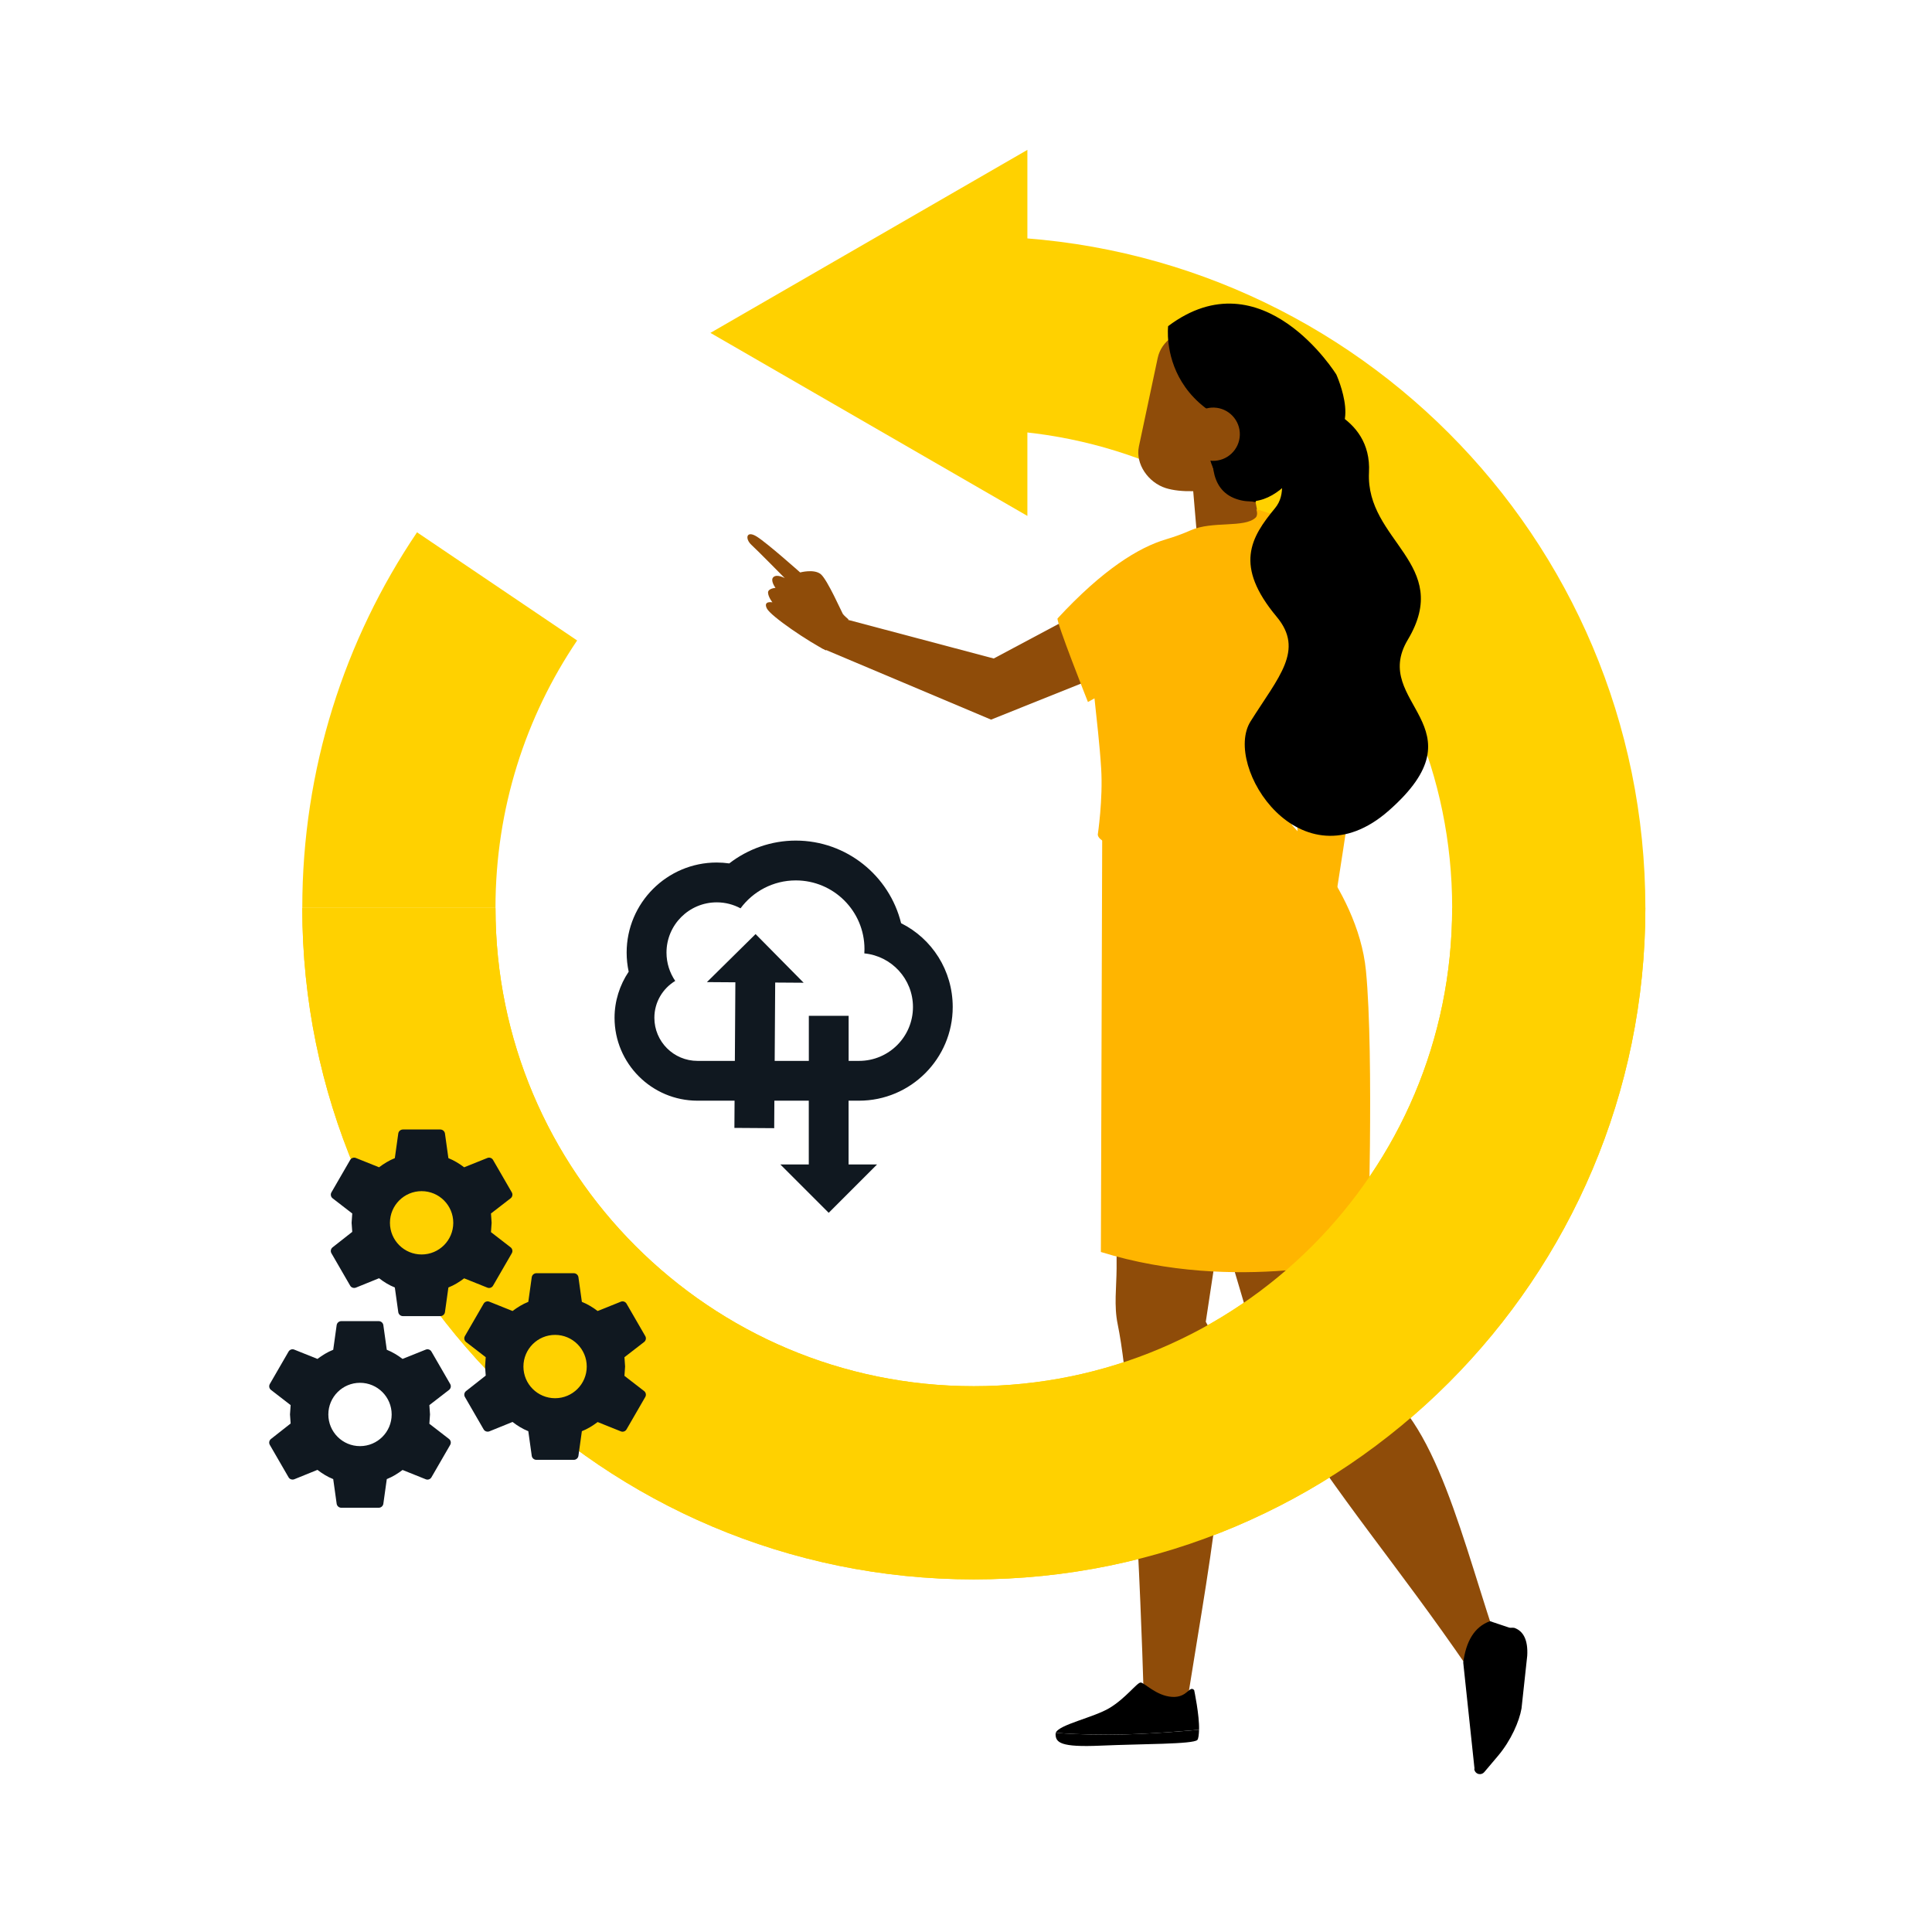
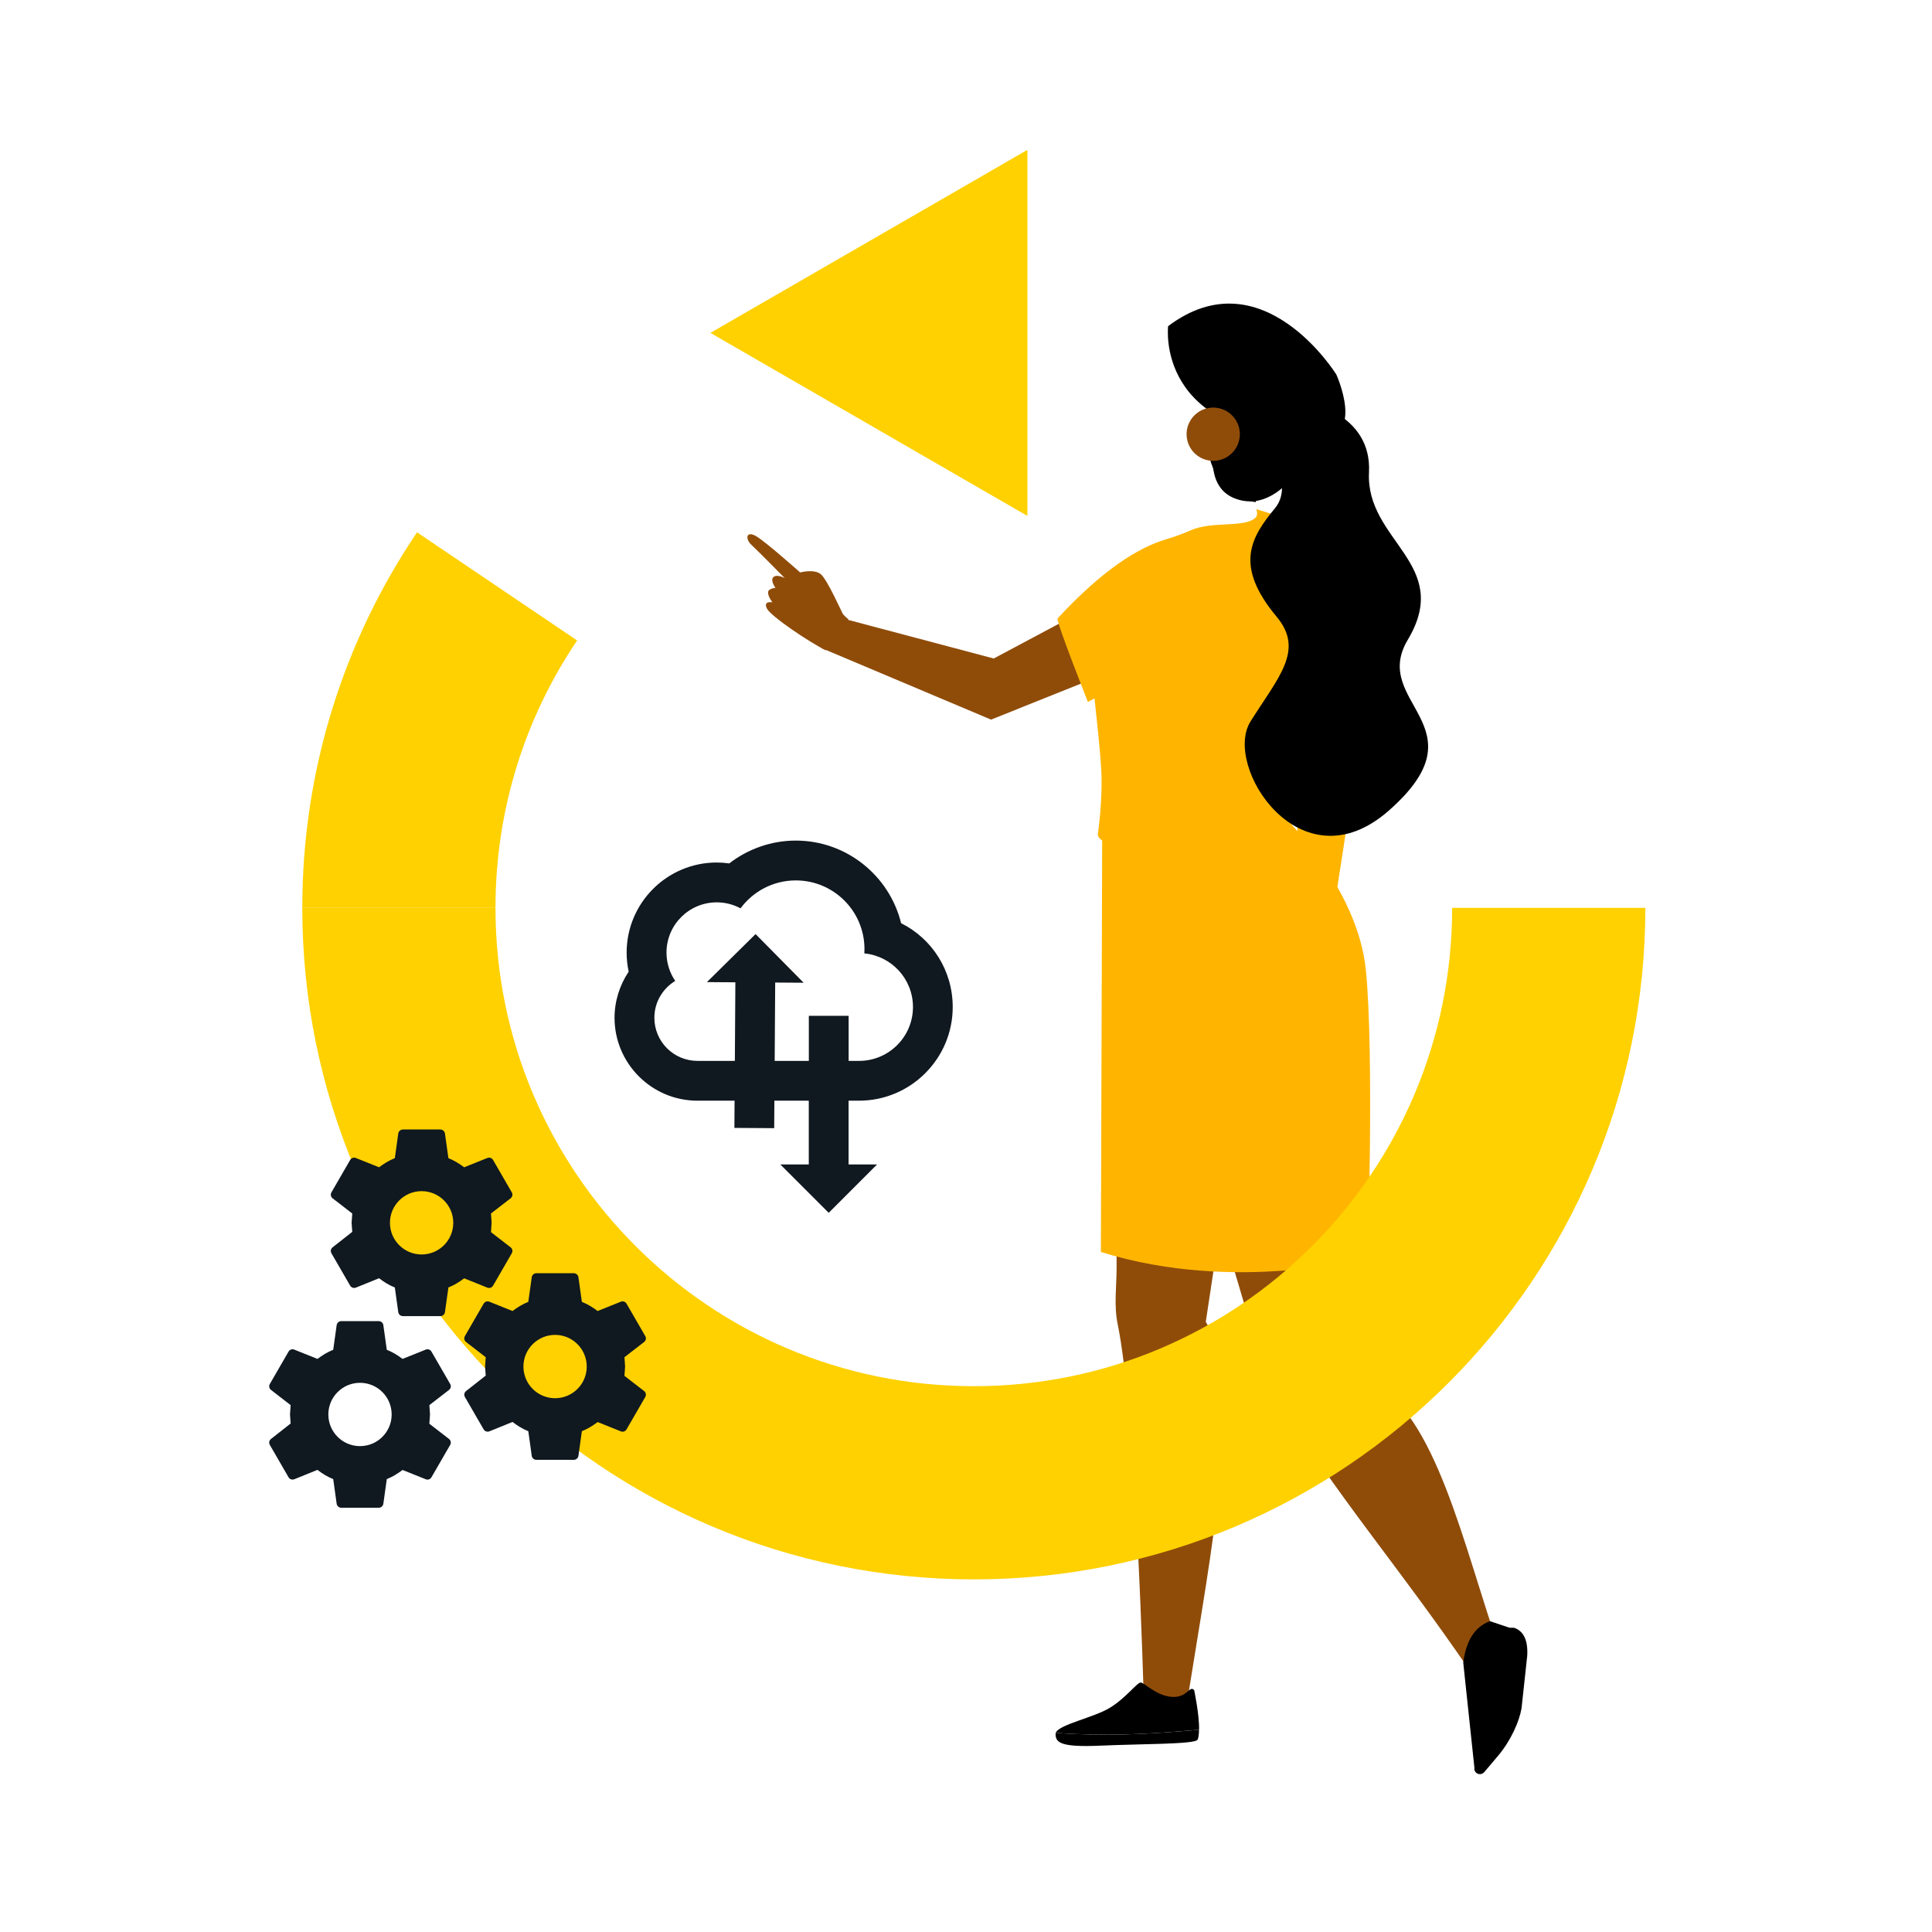
<svg xmlns="http://www.w3.org/2000/svg" id="Layer_1" data-name="Layer 1" viewBox="0 0 800 800">
  <defs>
    <style>
      .cls-1 {
        fill: none;
        stroke: #ffd100;
        stroke-miterlimit: 10;
        stroke-width: 80px;
      }

      .cls-2 {
        fill: #df4420;
      }

      .cls-2, .cls-3, .cls-4, .cls-5, .cls-6, .cls-7, .cls-8, .cls-9 {
        stroke-width: 0px;
      }

      .cls-2, .cls-3, .cls-4, .cls-5, .cls-9 {
        fill-rule: evenodd;
      }

      .cls-3 {
        fill: #ffb500;
      }

      .cls-4 {
        fill: #ffa98f;
      }

      .cls-5 {
        fill: #8f4c09;
      }

      .cls-7 {
        fill: #101820;
      }

      .cls-8 {
        fill: #ffd100;
      }
    </style>
  </defs>
  <g>
-     <path class="cls-1" d="m165.17,375.92c0,131.48,106.59,238.07,238.07,238.07s238.07-106.59,238.07-238.07-106.59-238.07-238.07-238.07" />
    <polygon class="cls-8" points="425.42 62.06 294.17 137.84 425.42 213.63 425.42 62.06" />
  </g>
  <g>
    <g>
      <path class="cls-3" d="m499.34,235.01l-24.59,3.69,61.57,66.14,1.69,70.84,14.67-1.5s6.29-39.1,9.34-63.26c.95-7.5-1.19-15.06-5.93-20.96-10.72-13.35-29.29-36.46-29.29-36.46l-27.47-18.48h0Z" />
      <path class="cls-3" d="m532.42,237.79l27.75,46.35s-33.36,14.57-34.17,13.72c-45.08-47.5-9.53-73.32-9.53-73.32l15.95,13.25Z" />
    </g>
    <path class="cls-5" d="m482.79,427.03s40.11,143.28,44.54,150.22c28.92,45.86,50.24,69.27,81.01,114.12l10.15-15.44c-14.99-45.45-27.16-98.37-56.45-105.95l-32.17-134.95-47.08-7.99Z" />
    <path class="cls-9" d="m605.9,688.48l4.61,43.41c.11,1,.85,1.81,1.83,2.01h0c.82.17,1.67-.13,2.21-.77l5.57-6.6c5.33-6.32,8.66-14.08,9.55-22.3l2.31-21.36c.39-3.61-1.72-7.01-5.13-8.27l-9.87-3.3c-6.51,2.33-9.94,8.37-11.09,17.17h0Z" />
    <path class="cls-4" d="m542.43,367.57l-1.49,2.77s-.74,1.53-3.52,4.54c-2.77,3.02-4.17,5.59-5.93,10.45-1.76,4.86-1.79,7.09-3.74,11.19-1.96,4.1-1.52,5.09,1.45,2.46,2.97-2.64,4.2-7.35,5.28-8.55,1.08-1.2,2.06,2.4,2.13,9.81.07,7.4,1.51,14.65,2.75,15.02,1.24.37,1.94-.63,1.7-5.95-.24-5.31-.6-13.86.83-13.11.42.22,2.04,9.72,2.65,14.64s3.09,5.38,3.35,3.2c.27-2.19-1.3-17.65-.83-17.65.47,0,3.4,8.13,5.39,12.91,1.99,4.78,4.25,2.57,3.66.77-.59-1.8-4.01-13.25-3.83-14.3.18-1.05,3.31,3.53,5.33,7.12,2.03,3.59,4.39,2.33,3.23.35-1.16-1.98-3.96-7.56-6.16-13.85-2.19-6.29-2.6-14.69-3.15-16.82-.54-2.13-5.53-7.4-9.11-4.99Z" />
    <path class="cls-5" d="m458.41,350.95s4.21,135.58,3.95,174.33c-.05,7.74-1.13,15.43.44,23.01,7.67,37.13,10.78,154.26,10.78,154.26,4.08,2.77,11.05,1.61,18.33.04,9.71-61.31,23.09-127.43,7.38-155.28l23.34-153.97-36.56-9.72-27.65-32.68Z" />
-     <path class="cls-2" d="m483.36,483.84s20.22,31.45,20.22,31.41c0-.03,3.73-25.03,3.73-25.03l-23.95-6.38Z" />
    <path class="cls-3" d="m530.26,336.75s31.9,29.88,35.35,65.19c3.44,35.3.72,118.71.72,118.71,0,0-54.36,15.2-110.48-2.23l.57-178.46,73.85-3.21Z" />
-     <path class="cls-5" d="m493.31,194.23s1.51,17.84,2.76,32.62c.33,3.94,2.76,7.39,6.35,9.03,3.59,1.64,7.79,1.22,10.99-1.11,1.04-.76,2.06-1.5,3.03-2.21,4.38-3.19,6.52-8.62,5.51-13.94-2.6-13.64-7.34-38.48-7.34-38.48l-21.3,14.08h0Z" />
-     <path class="cls-5" d="m531.3,159.26c1.55-7.31-3.12-14.49-10.43-16.05-7.8-1.66-17.64-3.75-25.44-5.4-7.31-1.55-14.49,3.11-16.05,10.42-2.28,10.76-5.49,25.86-7.78,36.62-1.55,7.31,3.94,14.97,11.06,17.24,12.46,3.98,38.78-1.68,40.33-8.99,2.29-10.76,6.02-23.09,8.31-33.85h0Z" />
    <path class="cls-5" d="m488.47,254.88l2.75-24.71-79.74,42.5-63.01-16.71-8.4,12.36c23.44,9.89,46.88,19.77,70.31,29.66,17.72-7.1,35.44-14.2,53.17-21.31l24.92-21.79Z" />
    <path class="cls-3" d="m453.23,289.16l-2.74,1.52s-13.37-33.74-12.57-34.61c18.66-20.17,33.49-29.37,44.93-32.76,3.48-1.03,6.89-2.26,10.2-3.73,8.97-3.97,22.25-.86,26.87-5.24,1.17-1.11.31-3.5.31-3.5l12.1,3.76s8.84,4.01,9.84,12.9c3.13,27.74,1.7,36.26-5.26,63.71-2.53,10.01-5.12,38.39-2.4,46.59,7.6,22.88-79.26,18.09-79.94,7.79,0,0,2.19-14.64,1.4-27.37-.61-9.81-1.85-20.28-2.77-29.07Z" />
    <path class="cls-9" d="m547.98,175.04c.37.31-14.07,39.48-36.29,31.49-22.22-7.99,1.11-53.33,1.11-53.33l35.18,21.84Z" />
    <path class="cls-9" d="m553.35,155.09s-30.6-49.45-69.65-20.04c0,0-5.74,46.15,62.56,46.45,19.13.08,7.09-26.41,7.09-26.41Z" />
    <path class="cls-9" d="m519.9,207.92s-28.1-2.57-18.15-45.91c9.95-43.34,29.72,18.62,29.72,18.62l-11.58,27.3Z" />
    <path class="cls-5" d="m491.34,179.48c-.17,6.09,4.62,11.16,10.71,11.34,6.09.17,11.16-4.62,11.34-10.71.17-6.09-4.62-11.16-10.71-11.34-6.09-.17-11.16,4.62-11.34,10.71Z" />
    <g>
      <path class="cls-6" d="m437.18,717.51c1.22-3.37,15.66-6.31,22.19-10.23,6.83-4.1,11.44-10.58,12.95-10.58,1.51,0,6.42,5.5,12.95,5.94,6.53.43,7.2-4.96,9.21-2.8,0,0,2.21,10.46,2.02,16.4-.58.06-21.39,2.05-37.43,2.05-11.06,0-18.35-.47-21.89-.78Z" />
      <path class="cls-6" d="m455.85,722.83c-16.86.76-18.76-1.3-18.76-4.86,0-.15.04-.3.09-.45,3.54.3,10.83.78,21.89.78,16.03,0,36.84-1.99,37.43-2.05-.07,2.11-.27,3.73-.69,4.21-1.61,1.83-23.11,1.62-39.96,2.37Z" />
    </g>
    <path class="cls-9" d="m610.47,732.54c.11,1.02.86,1.85,1.87,2.05h0c.84.17,1.7-.13,2.26-.79l5.69-6.73c5.44-6.44,8.83-14.37,9.74-19.65l2.36-21.79c.4-6.78-1.76-10.26-5.23-11.53,0,0-6.32-1.89-8.16,10.51-1.77,11.87-8.51,47.94-8.51,47.94Z" />
    <path class="cls-5" d="m351.35,256.49s-1.91-1.61-2.36-2.3c-.45-.69-6.31-13.98-9.05-16.37-2.75-2.38-8.61-.78-8.61-.78,0,0-13.45-11.99-17.89-14.81-4.45-2.82-5.03.85-2.32,3.36,2.72,2.51,13.85,13.81,13.85,13.81,0,0-3.14-1.8-4.68-.47-1.55,1.33.83,4.5.83,4.5,0,0-3.16.19-3.09,2,.08,1.81,1.81,3.98,1.81,3.98,0,0-3.89-.77-2.33,2.49,1.56,3.26,17.6,14.01,24.51,17.42,2.23-6.7,9.33-12.82,9.33-12.82Z" />
    <path class="cls-9" d="m529.12,188.63c-2.43-14.06,12.9-24.68,24.97-17.06,7.28,4.6,13.38,12.03,12.78,24-1.44,28.48,34.88,37.88,16.06,69.35-15.77,26.38,31.98,35.72-7.9,70.77-36.47,32.05-68.82-18.48-57.21-36.96,11.61-18.49,22.4-29.48,10.82-43.34-17.7-21.2-10.76-32.79-.68-44.97,4.74-5.73,2.63-13.23,1.16-21.78Z" />
  </g>
  <path class="cls-1" d="m205.83,242.81c-25.67,38-40.66,83.8-40.66,133.11" />
  <path class="cls-1" d="m165.17,375.92c0,131.48,106.59,238.07,238.07,238.07s238.07-106.59,238.07-238.07" />
  <g>
    <g>
      <path class="cls-7" d="m204.18,532.34l7.73-13.37c.5-.85.27-1.89-.46-2.47l-8.15-6.3.27-3.86-.27-3.86,8.15-6.3c.73-.58.97-1.62.46-2.47l-7.73-13.37c-.46-.85-1.51-1.2-2.36-.85l-9.62,3.86c-2.01-1.51-4.1-2.82-6.53-3.79l-1.43-10.24c-.16-.93-.97-1.62-1.93-1.62h-15.46c-.97,0-1.78.7-1.93,1.62l-1.43,10.24c-2.43.97-4.52,2.28-6.53,3.79l-9.62-3.86c-.85-.35-1.89,0-2.36.85l-7.73,13.37c-.5.85-.27,1.89.46,2.47l8.15,6.3-.27,3.86.27,3.75-8.15,6.41c-.73.58-.97,1.62-.46,2.47l7.73,13.37c.46.85,1.51,1.16,2.36.85l9.62-3.9c2.01,1.55,4.1,2.86,6.53,3.83l1.43,10.24c.15.93.97,1.62,1.93,1.62h15.46c.97,0,1.78-.7,1.93-1.62l1.43-10.24c2.43-.97,4.52-2.28,6.53-3.79l9.62,3.86c.85.35,1.89,0,2.36-.85Zm-29.6-12.89c-7.24,0-13.11-5.87-13.11-13.11s5.87-13.11,13.11-13.11,13.11,5.87,13.11,13.11-5.87,13.11-13.11,13.11Z" />
      <path class="cls-7" d="m267.18,553.22l-7.73-13.37c-.46-.85-1.51-1.2-2.36-.85l-9.62,3.86c-2.01-1.51-4.1-2.82-6.53-3.79l-1.43-10.24c-.15-.93-.97-1.62-1.93-1.62h-15.46c-.97,0-1.78.7-1.93,1.62l-1.43,10.24c-2.43.97-4.52,2.28-6.53,3.79l-9.62-3.86c-.85-.35-1.89,0-2.36.85l-7.73,13.37c-.5.85-.27,1.89.46,2.47l8.15,6.3-.27,3.86.27,3.75-8.15,6.41c-.73.58-.97,1.62-.46,2.47l7.73,13.37c.46.85,1.51,1.16,2.36.85l9.62-3.9c2.01,1.55,4.1,2.86,6.53,3.83l1.43,10.24c.15.93.97,1.62,1.93,1.62h15.46c.97,0,1.78-.7,1.93-1.62l1.43-10.24c2.43-.97,4.52-2.28,6.53-3.79l9.62,3.86c.85.35,1.89,0,2.36-.85l7.73-13.37c.5-.85.27-1.89-.46-2.47l-8.15-6.3.27-3.86-.27-3.86,8.15-6.3c.73-.58.97-1.62.46-2.47Zm-37.33,25.75c-7.24,0-13.11-5.87-13.11-13.11s5.87-13.11,13.11-13.11,13.11,5.87,13.11,13.11-5.87,13.11-13.11,13.11Z" />
    </g>
    <path class="cls-7" d="m186.4,573.06l-7.73-13.37c-.46-.85-1.51-1.2-2.36-.85l-9.62,3.86c-2.01-1.51-4.1-2.82-6.53-3.79l-1.43-10.24c-.15-.93-.97-1.62-1.93-1.62h-15.46c-.97,0-1.78.7-1.93,1.62l-1.43,10.24c-2.43.97-4.52,2.28-6.53,3.79l-9.62-3.86c-.85-.35-1.89,0-2.36.85l-7.73,13.37c-.5.85-.27,1.89.46,2.47l8.15,6.3-.27,3.86.27,3.75-8.15,6.41c-.73.58-.97,1.62-.46,2.47l7.73,13.37c.46.85,1.51,1.16,2.36.85l9.62-3.9c2.01,1.55,4.1,2.86,6.53,3.83l1.43,10.24c.15.93.97,1.62,1.93,1.62h15.46c.97,0,1.78-.7,1.93-1.62l1.43-10.24c2.43-.97,4.52-2.28,6.53-3.79l9.62,3.86c.85.35,1.89,0,2.36-.85l7.73-13.37c.5-.85.27-1.89-.46-2.47l-8.15-6.3.27-3.86-.27-3.86,8.15-6.3c.73-.58.97-1.62.46-2.47Zm-37.33,25.75c-7.24,0-13.11-5.87-13.11-13.11s5.87-13.11,13.11-13.11,13.11,5.87,13.11,13.11-5.87,13.11-13.11,13.11Z" />
  </g>
  <path class="cls-7" d="m260.33,402.34c-3.75,5.58-5.86,12.23-5.86,19.1,0,18.93,15.4,34.33,34.33,34.33h15.37s-.07,11.27-.07,11.27l16.48.11.07-11.38h14.25v26.41h-11.78s20.03,20.02,20.03,20.02l20.02-20.02h-11.79v-26.41h4.33c21.39,0,38.79-17.4,38.79-38.79,0-15.15-8.58-28.32-21.37-34.7-4.82-19.61-22.55-34.21-43.63-34.21-10.03,0-19.73,3.41-27.53,9.45-1.72-.24-3.46-.37-5.2-.37-20.56,0-37.29,16.73-37.29,37.29,0,2.67.28,5.31.84,7.89Zm10.63,19.1c0-6.48,3.47-12.14,8.64-15.26-2.28-3.34-3.62-7.38-3.62-11.73,0-11.49,9.32-20.81,20.81-20.81,3.56,0,6.91.9,9.85,2.48,5.18-7.01,13.5-11.56,22.88-11.56,15.71,0,28.44,12.73,28.44,28.44,0,.6-.02,1.19-.06,1.78,11.3,1.09,20.14,10.61,20.14,22.2,0,12.32-9.99,22.31-22.31,22.31h-4.33v-18.66s-16.48,0-16.48,0v18.66h-14.14s.21-32.44.21-32.44l11.78.08-19.9-20.15-20.15,19.89,11.78.08-.21,32.54h-15.48c-9.86,0-17.85-7.99-17.85-17.85Z" />
</svg>